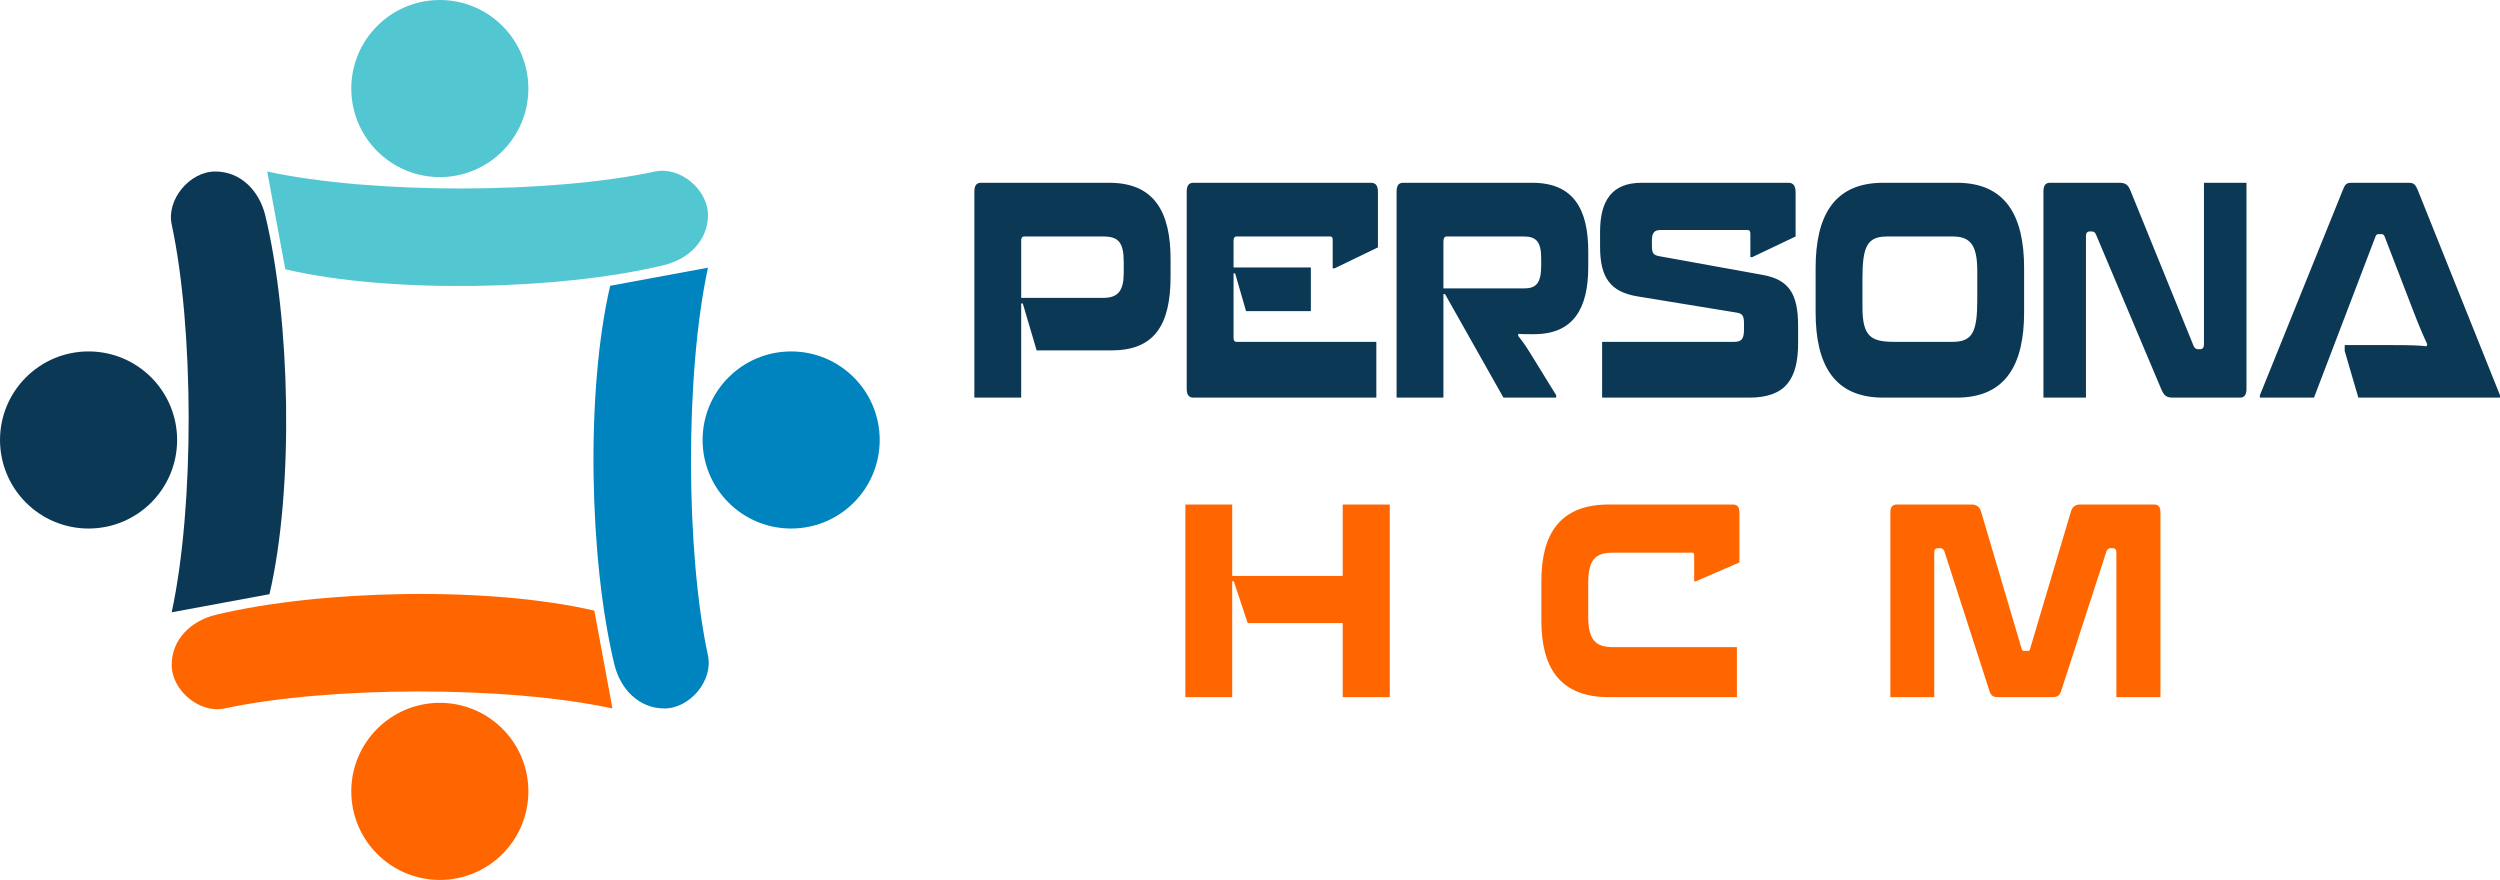
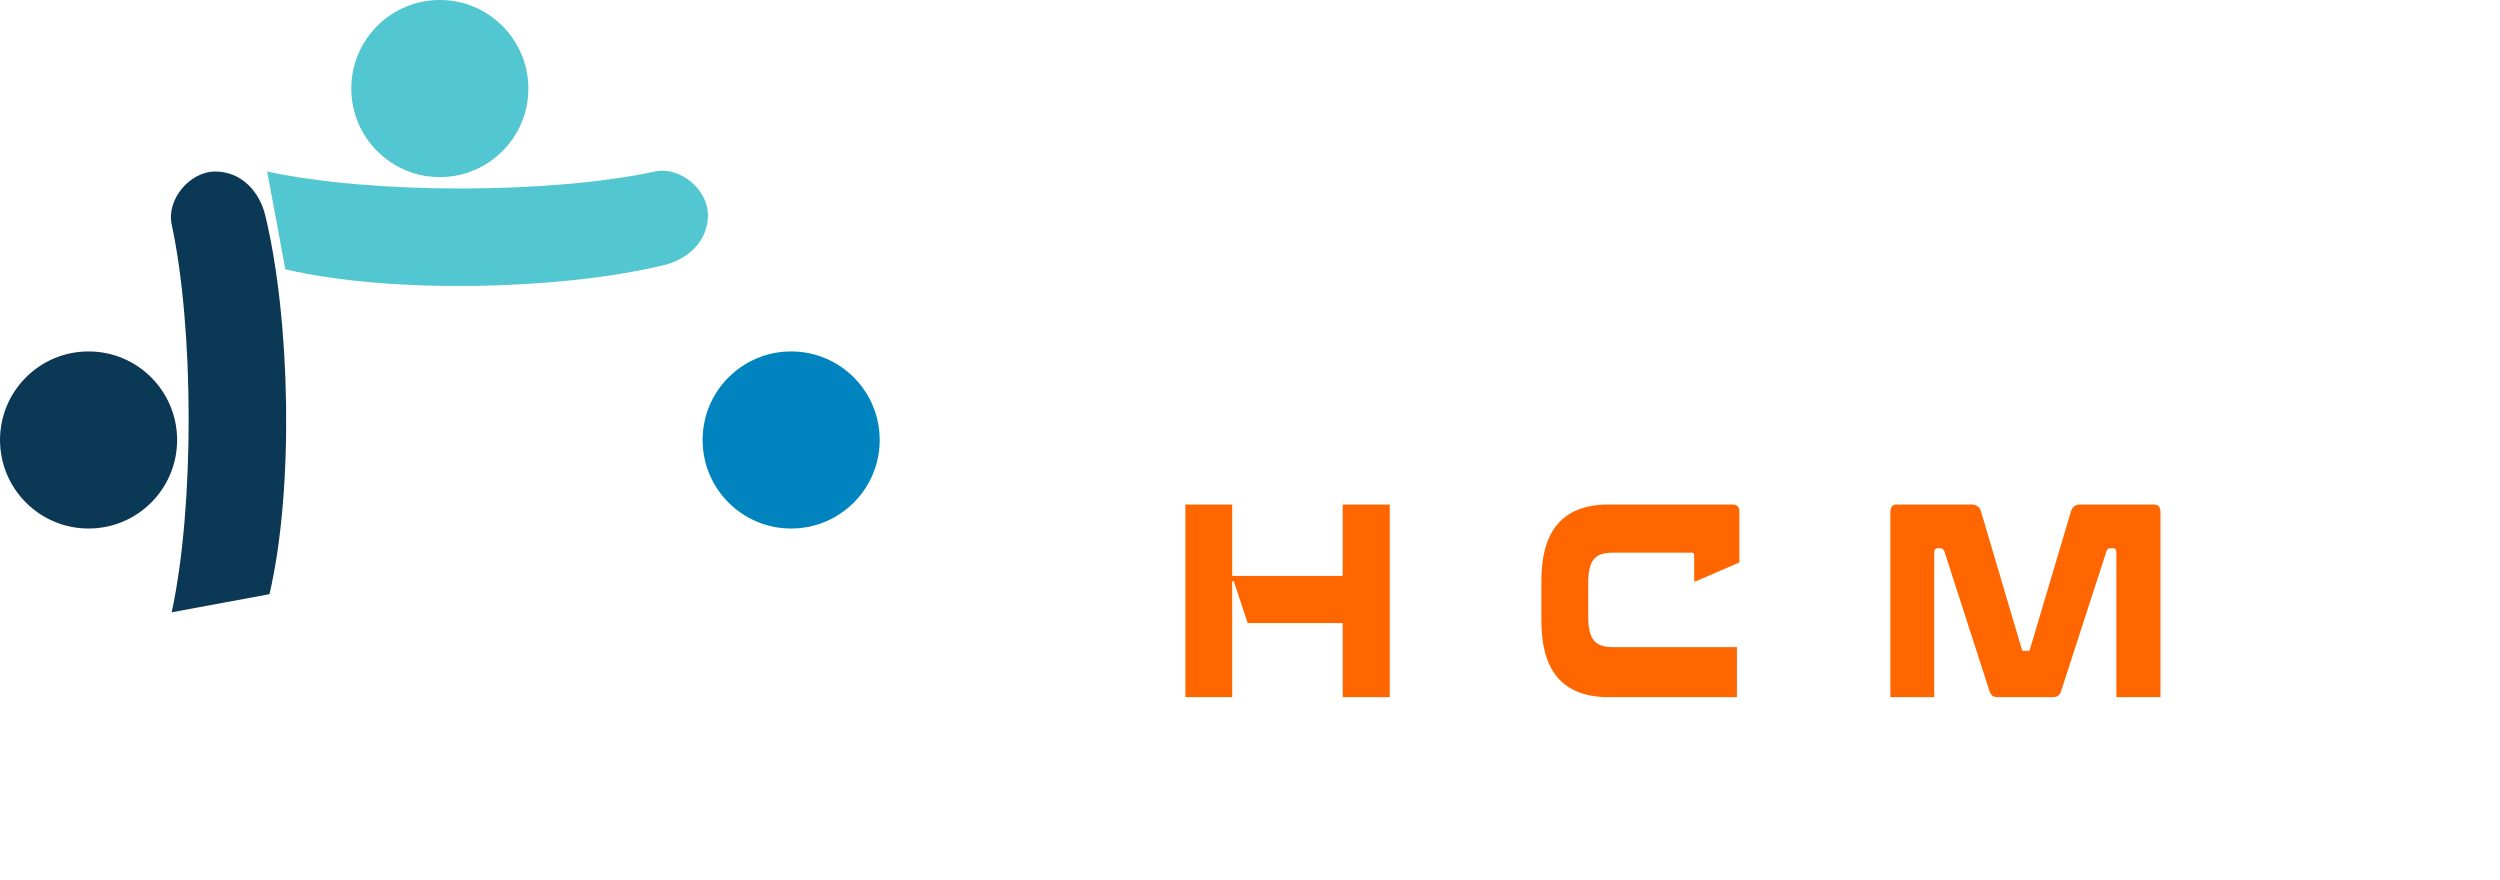
<svg xmlns="http://www.w3.org/2000/svg" xml:space="preserve" width="62.46mm" height="21.984mm" version="1.1" style="shape-rendering:geometricPrecision; text-rendering:geometricPrecision; image-rendering:optimizeQuality; fill-rule:evenodd; clip-rule:evenodd" viewBox="0 0 319831.25 112572.1">
  <defs>
    <style type="text/css">
   
    .fil2 {fill:#0084BF}
    .fil1 {fill:#0B3855}
    .fil0 {fill:#52C7D1}
    .fil3 {fill:#FF6600}
    .fil4 {fill:#0B3855;fill-rule:nonzero}
    .fil5 {fill:#FF6600;fill-rule:nonzero}
   
  </style>
  </defs>
  <g id="Layer_x0020_1">
    <g id="_1816208575040">
      <g>
        <path class="fil0" d="M56267.1 0c6256.79,0 11328.69,5071.9 11328.69,11328.69 0,6256.28 -5071.9,11328.69 -11328.69,11328.69 -6256.28,0 -11328.18,-5072.41 -11328.18,-11328.69 0,-6256.79 5071.9,-11328.69 11328.18,-11328.69z" />
        <path class="fil1" d="M-0 56288.61c0,-6256.79 5071.9,-11328.69 11328.69,-11328.69 6256.79,0 11328.69,5071.9 11328.69,11328.69 0,6256.28 -5071.9,11328.69 -11328.69,11328.69 -6256.79,0 -11328.69,-5072.41 -11328.69,-11328.69z" />
        <path class="fil2" d="M112541.37 56288.61c0,6256.28 -5071.9,11328.69 -11328.18,11328.69 -6256.79,0 -11328.69,-5072.41 -11328.69,-11328.69 0,-6256.79 5071.9,-11328.69 11328.69,-11328.69 6256.28,0 11328.18,5071.9 11328.18,11328.69z" />
-         <path class="fil3" d="M56267.1 112572.1c-6256.28,0 -11328.18,-5071.9 -11328.18,-11328.18 0,-6256.79 5071.9,-11328.69 11328.18,-11328.69 6256.79,0 11328.69,5071.9 11328.69,11328.69 0,6256.28 -5071.9,11328.18 -11328.69,11328.18z" />
-         <path class="fil2" d="M90571.68 34245.18c-2942.26,13636.01 -2848.05,36371.74 0,49621.66 686.15,3191.12 -2308.85,6767.82 -5573.71,6767.82l0 0c-3264.86,0 -5641.82,-2472.2 -6406.31,-5645.91 -3213.14,-13342.6 -3686.79,-34891.9 -530.49,-48427.55l12510.51 -2316.02z" />
-         <path class="fil3" d="M78352.52 90634.66c-13636.52,-2942.26 -36372.25,-2848.05 -49621.66,0 -3191.12,685.64 -6768.34,-2309.37 -6768.34,-5573.71l0 -0.51c0,-3264.35 2472.71,-5641.82 5646.42,-6405.8 13342.6,-3213.65 34891.39,-3687.3 48427.04,-531l2316.53 12511.03z" />
        <path class="fil1" d="M21962.53 78332.04c2942.78,-13636.52 2848.05,-36372.25 0,-49621.66 -685.64,-3191.12 2309.37,-6768.34 5573.71,-6768.34l0.51 0c3264.35,0 5641.82,2472.2 6406.31,5646.42 3213.14,13342.6 3686.79,34891.39 530.49,48427.04l-12511.03 2316.53z" />
        <path class="fil0" d="M34182.19 21942.56c13636.01,2942.26 36371.74,2848.05 49621.66,0 3191.12,-686.15 6767.82,2308.85 6767.82,5573.71l0 0c0,3264.86 -2472.2,5641.82 -5645.91,6406.31 -13342.6,3213.14 -34891.39,3686.79 -48427.55,530.49l-2316.02 -12510.51z" />
      </g>
      <g>
-         <path class="fil4" d="M132621.07 44827.29l9569.79 0c5410.88,0 7563.04,-3133.26 7563.04,-9438.19l0 -2227.44c0,-6078.6 -2094.3,-9778.19 -7853.89,-9778.19l-16405.2 0c-582.21,0 -843.87,377.38 -843.87,1132.15l0 26352.37 5992.06 0 0 -12043.52 203.8 0 1774.27 6002.81zm8522.63 -14573.07c1920.2,0 2618.13,717.39 2618.13,3284.83l0 1358.99c0,2265.33 -697.93,3209.05 -2618.13,3209.05l-10500.7 0 0 -7323.91c0,-340 116.24,-528.95 377.9,-528.95l10122.8 0zm18267.54 9551.86l8289.65 0 0 -5587.54 -9889.82 0 0 -3435.37c0,-264.22 87.56,-528.95 378.41,-528.95l12013.31 0c174.61,0 290.85,113.68 290.85,415.28l0 3662.21 232.47 0 5556.3 -2680.6 0 -7135.48c0,-754.77 -291.36,-1132.15 -872.54,-1132.15l-22746.99 0c-582.21,0 -843.35,377.38 -843.35,1132.15l0 25219.71c0,755.28 261.15,1132.66 843.35,1132.66l23415.74 0 0 -7135.48 -17859.95 0c-320.03,0 -407.6,-188.95 -407.6,-528.44l0 -8230.25 203.8 0 1396.37 4832.26zm25451.67 -2189.54l7475.99 13251.46 6748.37 0 0 -302.11 -3374.44 -5474.37c-464.95,-754.77 -988.78,-1510.05 -1483.42,-2114.27l0 -264.22c407.08,37.89 843.35,37.89 1425.56,37.89l610.37 0c5032.47,0 6923.49,-3284.32 6923.49,-8607.64l0 -1963.22c0,-5436.48 -1891.02,-8796.58 -7155.96,-8796.58l-16551.14 0c-552.51,0 -814.17,377.38 -814.17,1132.15l0 26352.37 5992.06 0 0 -13251.46 203.29 0zm10093.62 -7362.32c1570.98,0 2211.05,680.01 2211.05,2793.77l0 944.23c0,2227.44 -640.07,2906.93 -2211.05,2906.93l-10296.9 0 0 -6002.81c0,-453.17 174.1,-642.12 407.08,-642.12l9889.82 0zm34760.3 0l0 -5662.81c0,-792.66 -290.85,-1207.94 -901.73,-1207.94l-18820.05 0c-3781.52,0 -5293.62,2302.71 -5293.62,6267.03l0 1925.32c0,4001.71 1366.67,5776.49 4798.97,6342.82l12682.56 2076.38c727.12,113.16 930.91,415.28 930.91,1358.99l0 755.28c0,1207.94 -262.17,1623.21 -1250.95,1623.21l-16900.36 0 0 7135.48 18849.75 0c4682.74,0 6224.53,-2453.76 6224.53,-6984.42l0 -2189.54c0,-4153.27 -1192.57,-5927.54 -4567.01,-6531.77l-13147.51 -2378.49c-756.3,-151.06 -989.29,-302.11 -989.29,-1358.99l0 -679.5c0,-868.44 262.17,-1321.61 1076.34,-1321.61l11169.96 0c232.98,0 348.71,151.06 348.71,453.17l0 3020.61 232.98 0 5555.79 -2643.22zm29233.19 4040.11c0,-6644.93 -2326.78,-10910.86 -8610.2,-10910.86l-9423.85 0c-6312.61,0 -8639.38,4265.93 -8639.38,10910.86l0 5662.81c0,6644.93 2326.78,10910.86 8639.38,10910.86l9423.85 0c6283.42,0 8610.2,-4265.93 8610.2,-10910.86l0 -5662.81zm-20681.37 4983.31l0 -3624.32c0,-4115.38 581.69,-5399.1 3170.64,-5399.1l8348.02 0c2268.91,0 3170.64,1057.39 3170.64,4417.49l0 3624.32c0,4152.76 -581.69,5436.48 -3170.64,5436.48l-7446.3 0c-2996.03,0 -4072.37,-679.5 -4072.37,-4454.87zm23968.76 -15894.17c-553.02,0 -814.68,377.38 -814.68,1132.15l0 26352.37 5439.55 0 0 -20651.16c0,-377.9 145.42,-604.22 465.46,-604.22l290.85 0c290.85,0 436.27,151.06 552.51,453.17l8319.35 19707.44c348.71,830.55 669.26,1094.77 1483.42,1094.77l8609.68 0c553.02,0 814.68,-377.38 814.68,-1094.77l0 -26389.75 -5439.55 0 0 20689.05c0,377.38 -174.1,603.71 -465.46,603.71l-320.03 0c-261.66,0 -436.27,-188.44 -552.51,-452.66l-8027.99 -19745.33c-290.85,-755.28 -582.21,-1094.77 -1454.75,-1094.77l-8900.53 0zm41682.77 6833.37c87.05,-188.95 203.8,-264.22 378.41,-264.22l348.71 0c203.8,0 320.03,75.27 407.6,264.22l3344.74 8683.42c1221.76,3209.05 1628.85,4039.6 2123.49,5134.37l-87.05 264.22c-989.29,-113.16 -2036.44,-151.06 -4537.83,-151.06l-5933.69 0 0 755.28 1745.08 5964.92 18121.61 0 0 -302.11 -10529.89 -26276.59c-290.85,-679.5 -494.13,-905.82 -1163.39,-905.82l-7300.87 0c-669.26,0 -843.35,226.33 -1105.53,905.82l-10617.45 26276.59 0 302.11 6922.98 0 7883.08 -20651.16z" />
        <path class="fil5" d="M159616.07 79710.49l12158.73 0 0 9479.66 6021.25 0 0 -24647.23 -6021.25 0 0 9141.2 -14136.8 0 0 -9141.2 -5992.57 0 0 24647.23 5992.57 0 0 -14829.1 203.8 0 1774.27 5349.43zm62912.54 -7753.02l0 -6398.63c0,-677.45 -261.66,-1015.92 -843.35,-1015.92l-15853.72 0c-6311.58,0 -8638.87,3825.56 -8638.87,9784.34l0 5078.56c0,5958.78 2327.29,9784.34 8638.87,9784.34l16377.04 0 0 -6398.63 -15852.69 0c-2356.47,0 -3170.64,-1049.71 -3170.64,-3995.05l0 -4130.74c0,-3012.93 843.35,-3960.74 3170.64,-3960.74l10122.29 0c174.61,0 262.17,101.39 262.17,338.47l0 3317.6 232.47 0 5555.79 -2403.58zm53866.08 17232.68l0 -23631.31c0,-677.45 -261.66,-1015.92 -814.68,-1015.92l-9453.55 0c-669.26,0 -1017.96,338.47 -1192.57,914.02l-5235.76 17605.46c-29.19,135.18 -87.05,202.77 -232.98,202.77l-523.32 0c-174.61,0 -261.66,-67.59 -290.85,-202.77l-5206.57 -17605.46c-174.61,-575.55 -553.02,-914.02 -1221.76,-914.02l-9570.3 0c-553.02,0 -814.68,338.47 -814.68,1015.92l0 23631.31 5614.16 0 0 -18519.47c0,-338.47 174.61,-541.24 465.46,-541.24l290.85 0c290.85,0 465.46,168.98 553.02,439.85l5759.08 17842.02c203.8,609.34 494.64,778.83 1134.2,778.83l6894.3 0c610.88,0 930.91,-169.49 1134.2,-778.83l5788.78 -17842.02c87.56,-270.88 262.17,-439.85 523.83,-439.85l319.52 0c290.85,0 436.78,202.77 436.78,541.24l0 18519.47 5642.84 0z" />
      </g>
    </g>
  </g>
</svg>